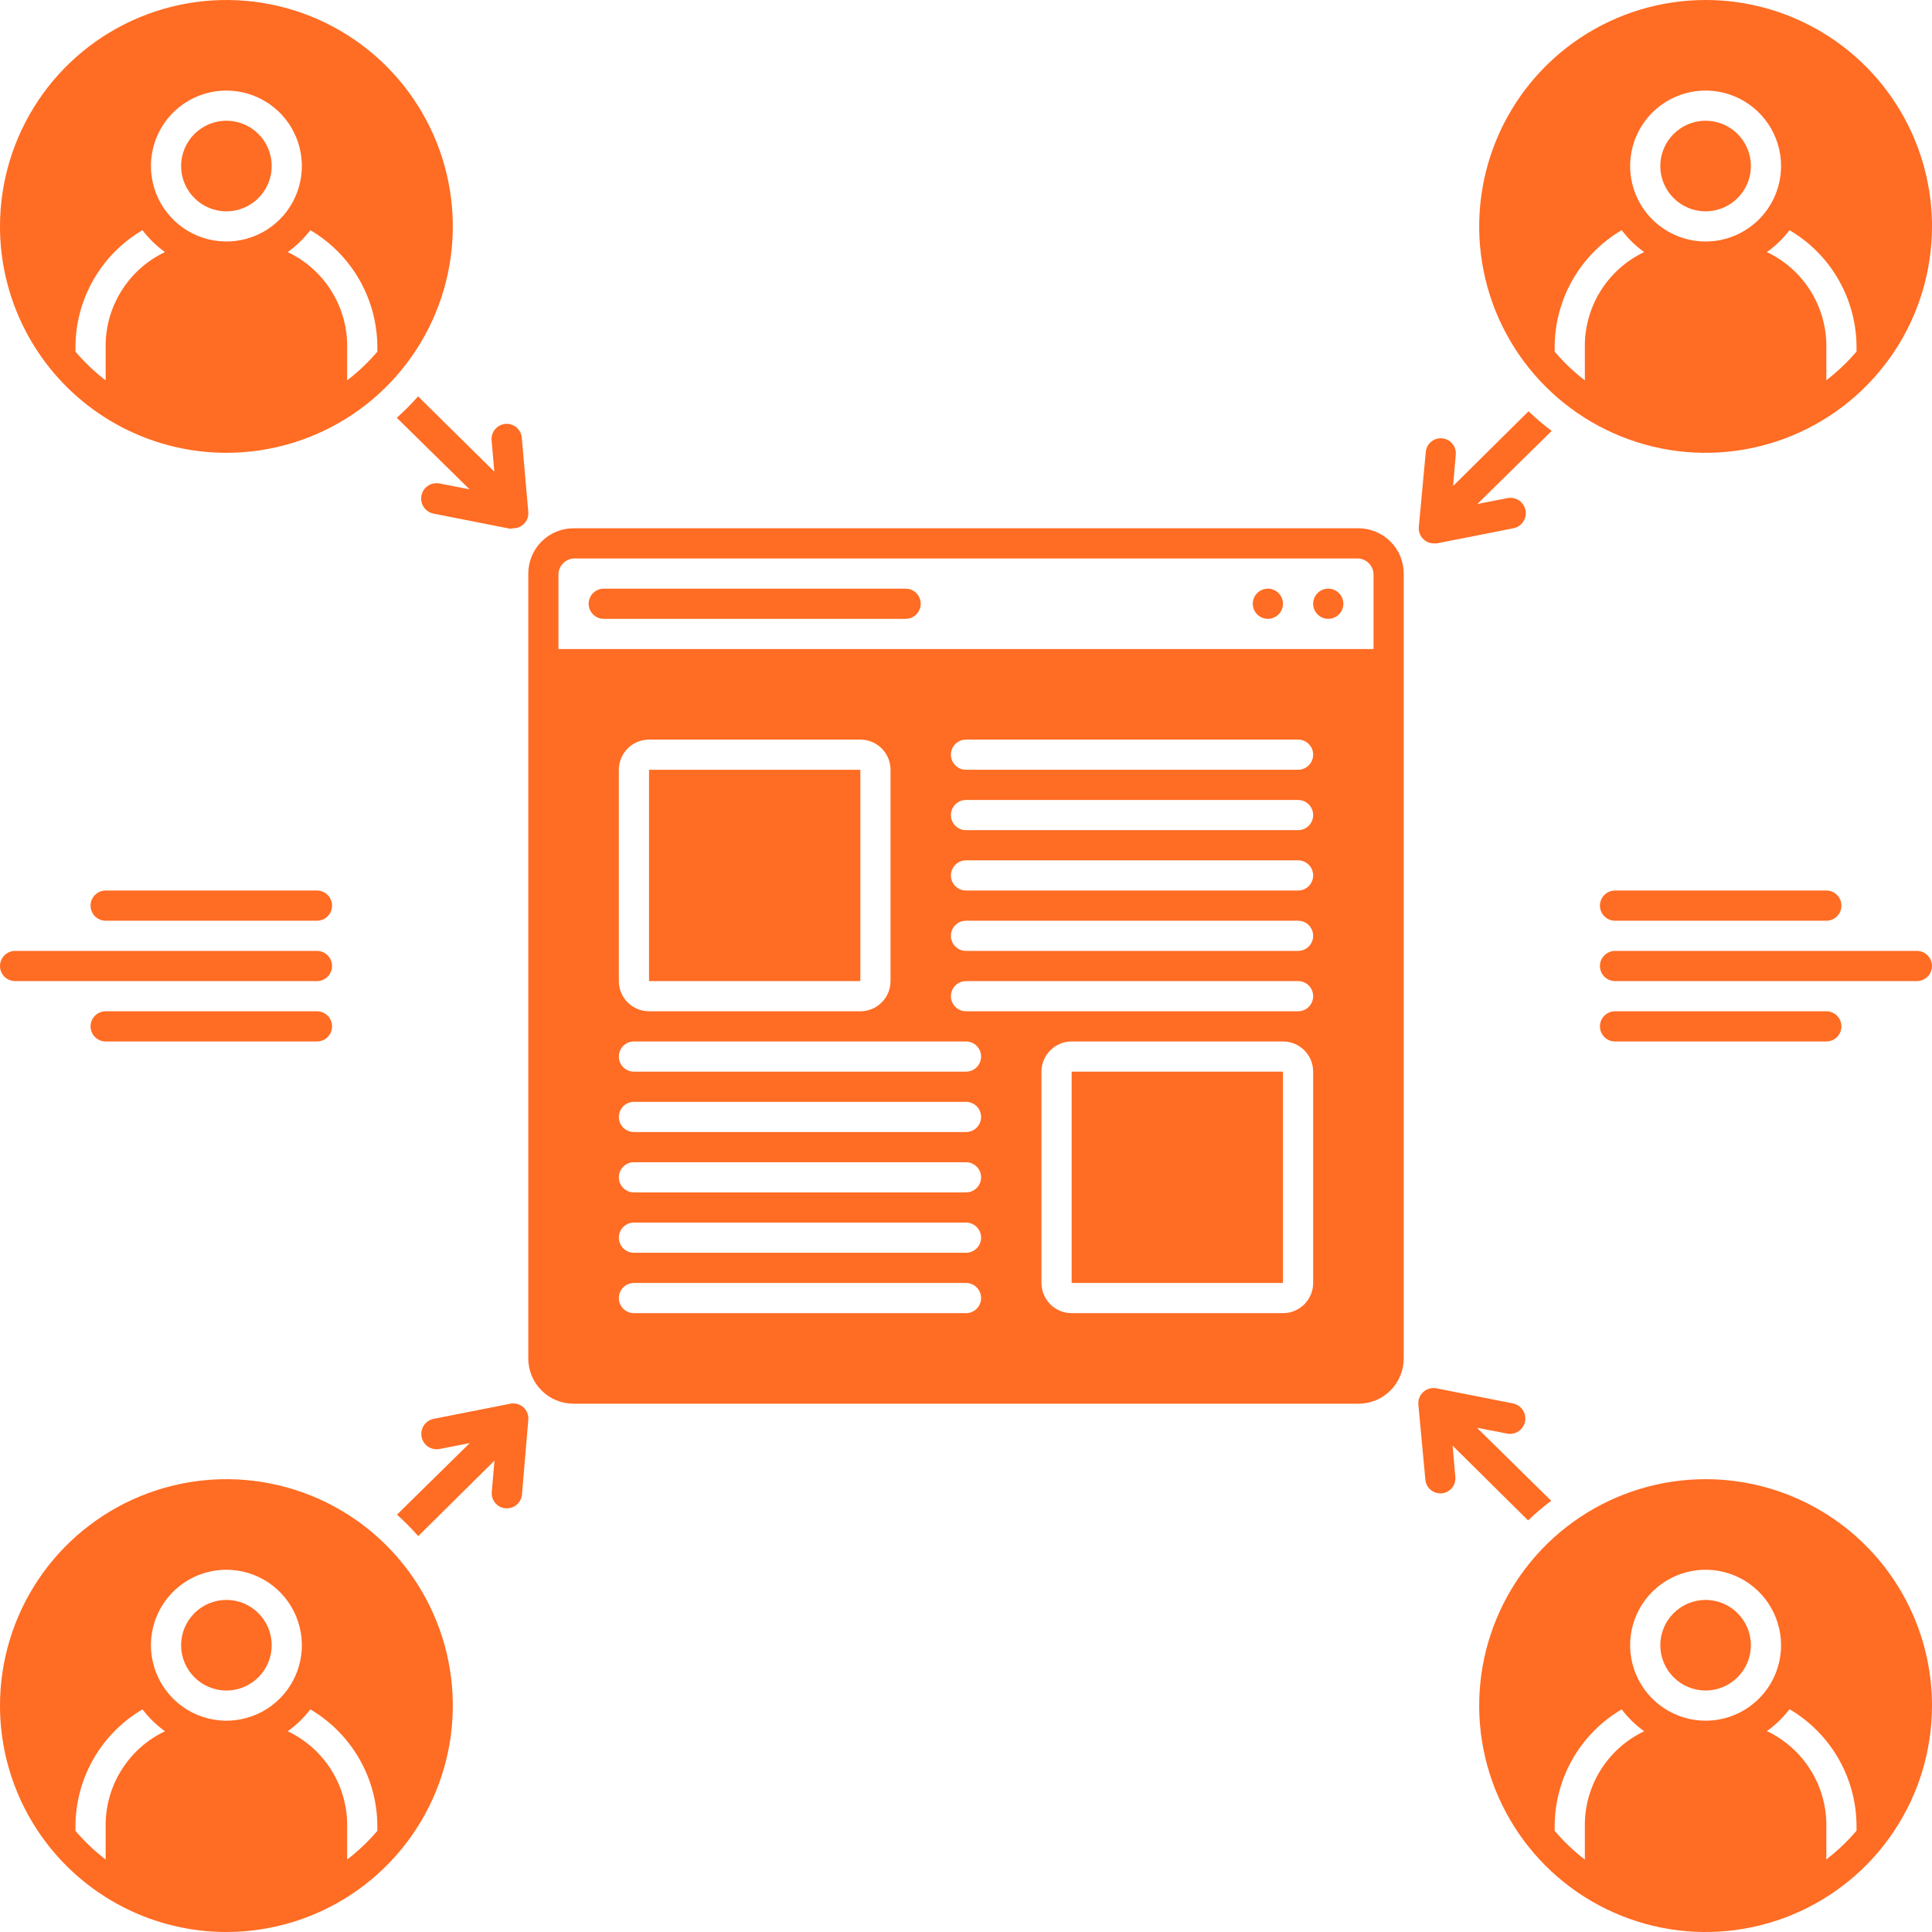
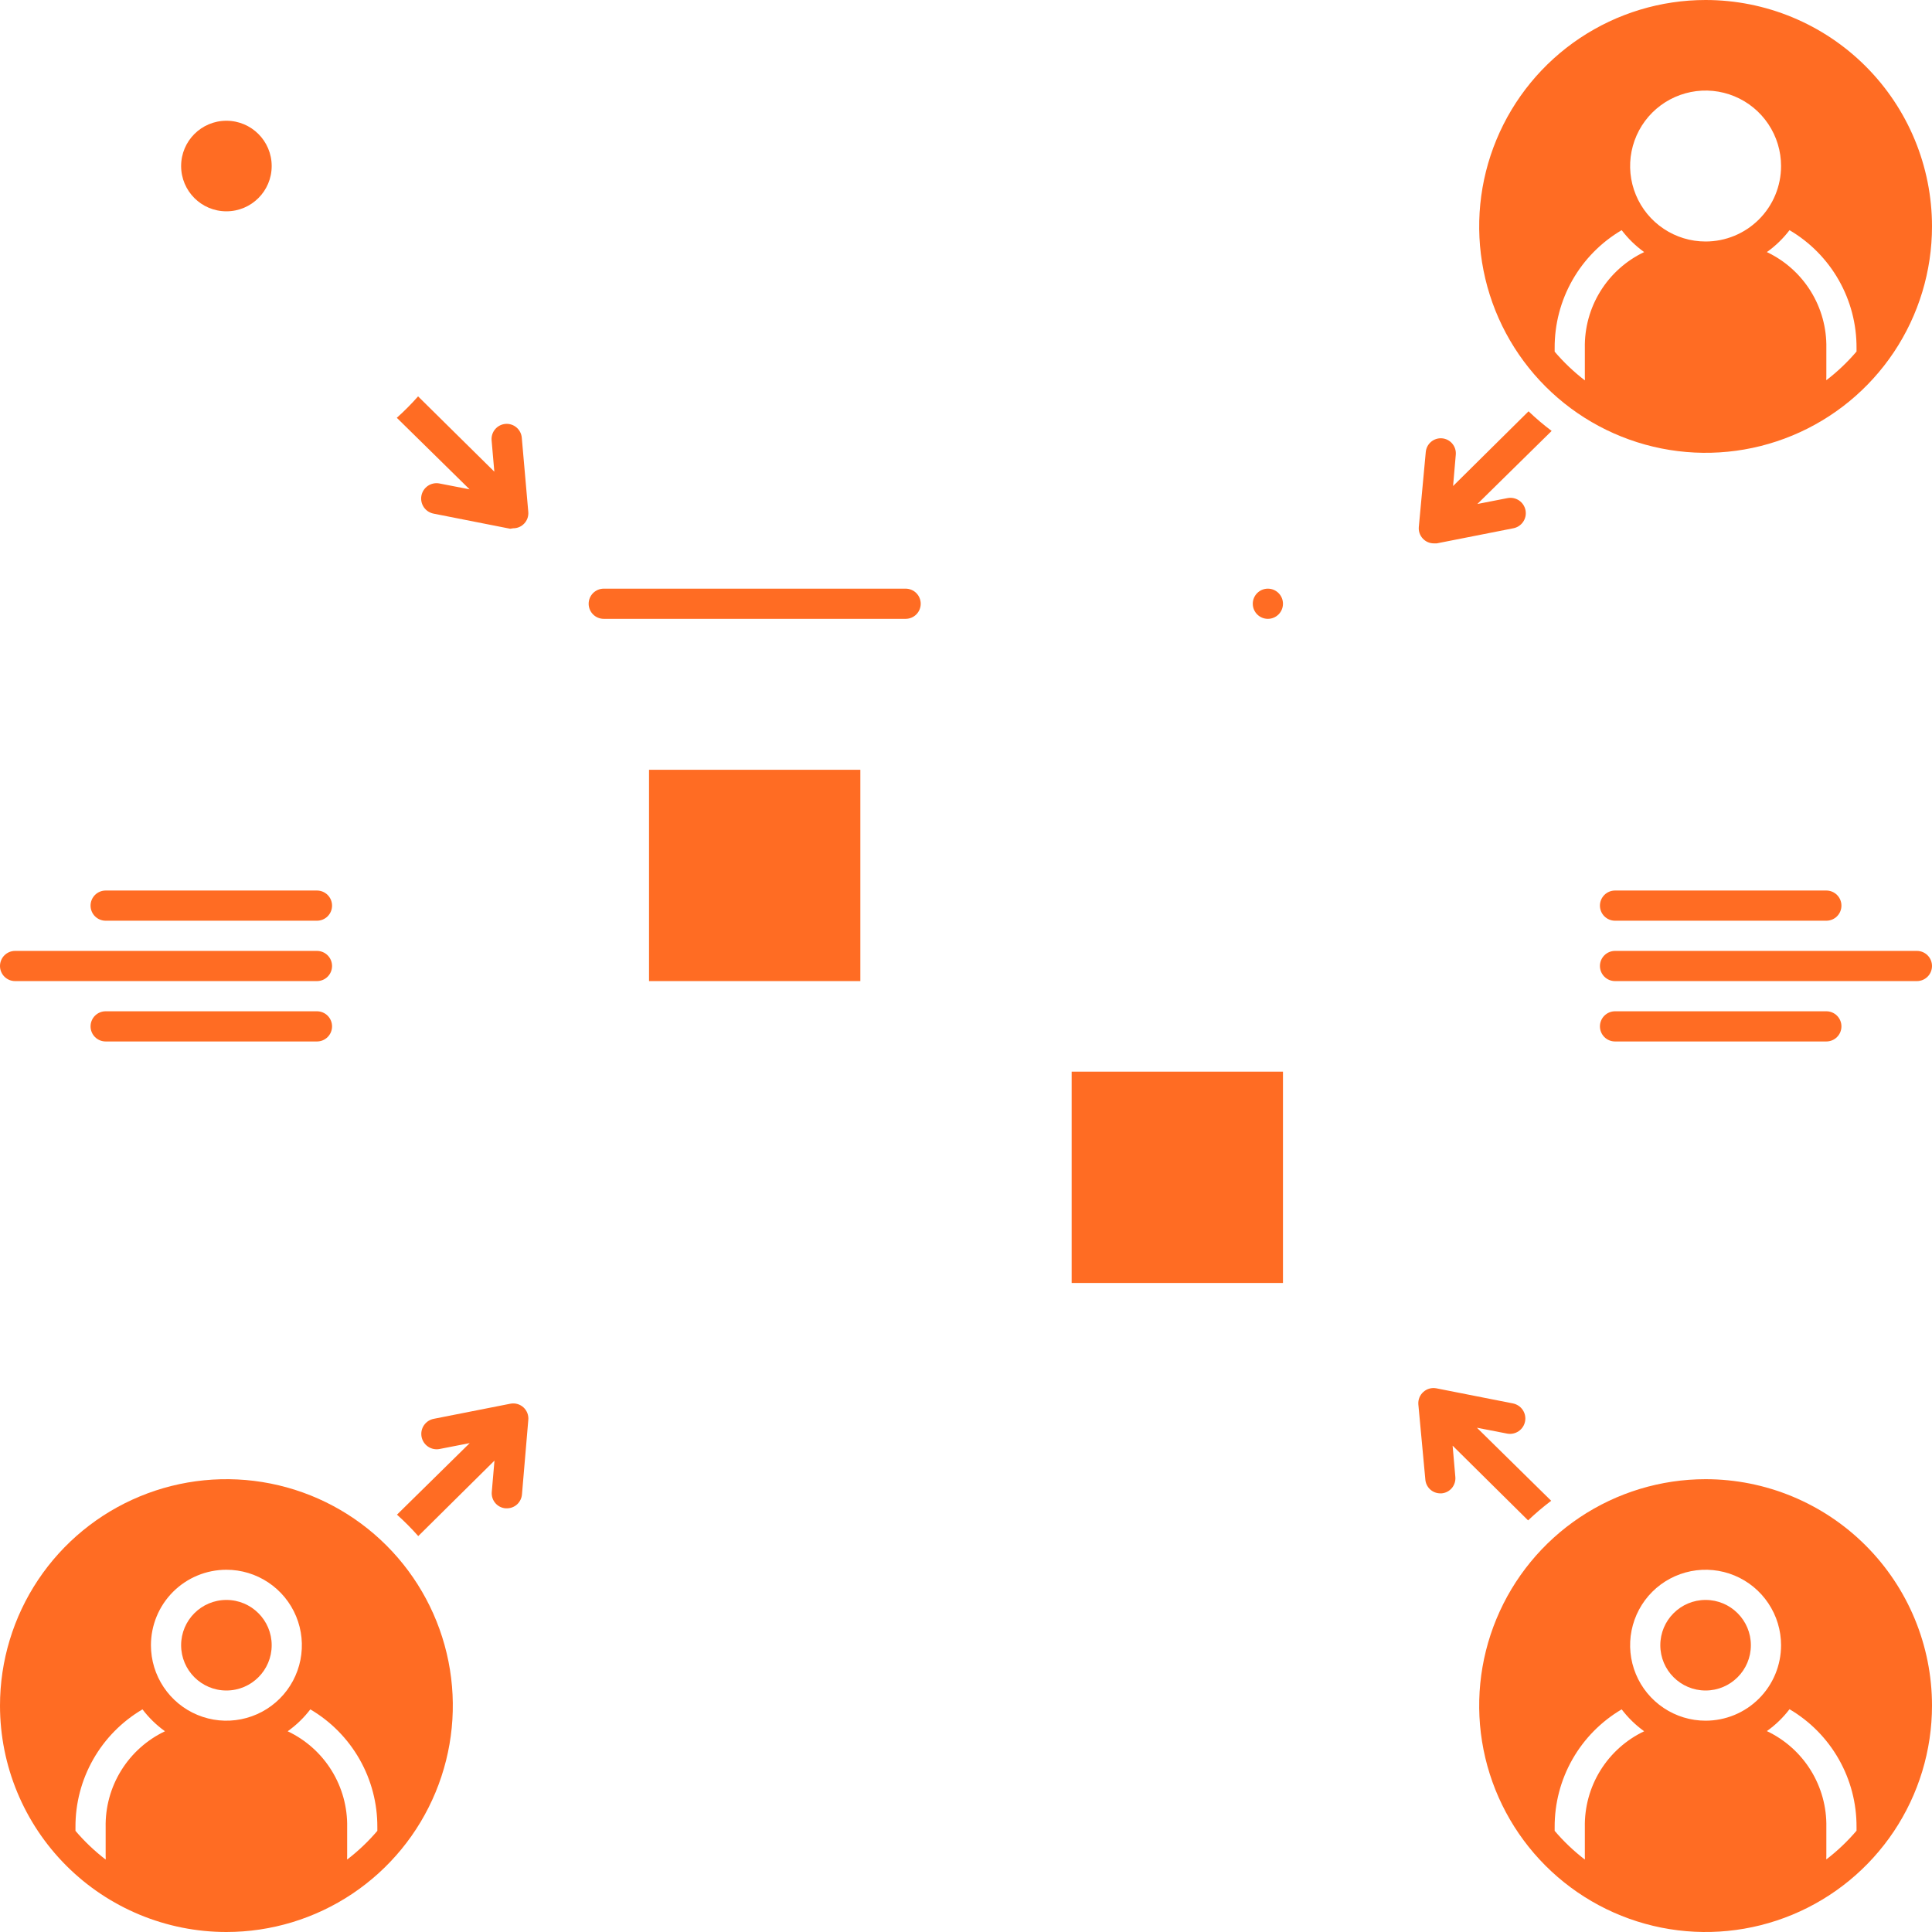
<svg xmlns="http://www.w3.org/2000/svg" width="80" height="80" viewBox="0 0 80 80" fill="none">
  <path d="M20.931 62.456H20.988C21.144 62.457 21.295 62.399 21.411 62.294C21.526 62.188 21.598 62.043 21.613 61.888L21.875 58.806C21.886 58.709 21.873 58.61 21.839 58.518C21.804 58.426 21.748 58.343 21.676 58.277C21.604 58.211 21.516 58.162 21.422 58.136C21.327 58.109 21.228 58.106 21.131 58.125L17.962 58.75C17.88 58.766 17.802 58.797 17.732 58.843C17.663 58.889 17.602 58.948 17.555 59.017C17.508 59.086 17.475 59.164 17.458 59.246C17.441 59.327 17.441 59.412 17.456 59.494C17.472 59.576 17.503 59.654 17.549 59.724C17.595 59.794 17.654 59.854 17.723 59.901C17.792 59.948 17.87 59.981 17.952 59.998C18.034 60.015 18.118 60.016 18.2 60L19.45 59.756L16.438 62.719C16.748 62.997 17.043 63.293 17.319 63.606L20.475 60.481L20.363 61.781C20.349 61.946 20.401 62.11 20.507 62.236C20.614 62.363 20.766 62.442 20.931 62.456V62.456Z" fill="#FF6C23" />
  <path d="M17.312 16.413C17.036 16.725 16.742 17.022 16.431 17.3L19.444 20.262L18.194 20.019C18.112 20.003 18.027 20.004 17.946 20.021C17.864 20.038 17.786 20.071 17.717 20.118C17.648 20.165 17.589 20.225 17.543 20.295C17.497 20.365 17.466 20.443 17.45 20.525C17.434 20.607 17.435 20.691 17.452 20.773C17.469 20.855 17.502 20.933 17.549 21.002C17.596 21.071 17.656 21.13 17.726 21.176C17.796 21.221 17.874 21.253 17.956 21.269L21.125 21.894L21.25 21.875C21.337 21.875 21.423 21.858 21.503 21.823C21.583 21.788 21.654 21.737 21.713 21.672C21.772 21.608 21.817 21.533 21.845 21.45C21.872 21.368 21.883 21.28 21.875 21.194L21.606 18.125C21.592 17.959 21.513 17.806 21.386 17.699C21.259 17.591 21.094 17.539 20.928 17.553C20.762 17.567 20.609 17.647 20.502 17.774C20.395 17.901 20.342 18.066 20.356 18.231L20.469 19.531L17.312 16.413Z" fill="#FF6C23" />
  <path d="M59.375 22.5H59.494L62.663 21.875C62.745 21.859 62.823 21.828 62.893 21.782C62.962 21.736 63.023 21.677 63.07 21.608C63.117 21.539 63.15 21.461 63.167 21.38C63.184 21.298 63.184 21.213 63.169 21.131C63.153 21.049 63.121 20.971 63.076 20.901C63.03 20.831 62.971 20.771 62.902 20.724C62.833 20.677 62.755 20.644 62.673 20.627C62.591 20.61 62.507 20.609 62.425 20.625L61.175 20.869L64.25 17.844C63.916 17.592 63.596 17.321 63.294 17.031L60.169 20.125L60.281 18.825C60.295 18.66 60.243 18.497 60.136 18.37C60.03 18.243 59.877 18.164 59.712 18.15C59.548 18.136 59.384 18.188 59.257 18.295C59.131 18.401 59.052 18.554 59.038 18.719L58.75 21.819C58.742 21.905 58.752 21.993 58.78 22.075C58.808 22.158 58.853 22.233 58.912 22.297C58.971 22.362 59.042 22.413 59.122 22.448C59.202 22.483 59.288 22.5 59.375 22.5Z" fill="#FF6C23" />
-   <path d="M59.638 61.837H59.694C59.859 61.823 60.011 61.744 60.118 61.618C60.224 61.491 60.276 61.327 60.263 61.163L60.15 59.862L63.275 62.956C63.578 62.667 63.897 62.396 64.231 62.144L61.156 59.119L62.406 59.362C62.488 59.378 62.573 59.377 62.654 59.36C62.736 59.343 62.814 59.31 62.883 59.263C62.952 59.216 63.011 59.156 63.057 59.086C63.103 59.017 63.134 58.938 63.15 58.856C63.166 58.774 63.165 58.69 63.148 58.608C63.131 58.526 63.098 58.449 63.051 58.38C63.004 58.31 62.944 58.251 62.874 58.206C62.804 58.16 62.726 58.128 62.644 58.112L59.475 57.487C59.38 57.469 59.282 57.473 59.189 57.499C59.095 57.525 59.009 57.573 58.938 57.638C58.865 57.702 58.809 57.783 58.773 57.873C58.737 57.963 58.723 58.06 58.731 58.156L59.019 61.25C59.028 61.408 59.097 61.557 59.212 61.666C59.327 61.775 59.479 61.836 59.638 61.837Z" fill="#FF6C23" />
+   <path d="M59.638 61.837H59.694C59.859 61.823 60.011 61.744 60.118 61.618C60.224 61.491 60.276 61.327 60.263 61.163L60.15 59.862L63.275 62.956C63.578 62.667 63.897 62.396 64.231 62.144L61.156 59.119L62.406 59.362C62.488 59.378 62.573 59.377 62.654 59.36C62.736 59.343 62.814 59.31 62.883 59.263C62.952 59.216 63.011 59.156 63.057 59.086C63.103 59.017 63.134 58.938 63.15 58.856C63.166 58.774 63.165 58.69 63.148 58.608C63.131 58.526 63.098 58.449 63.051 58.38C63.004 58.31 62.944 58.251 62.874 58.206C62.804 58.16 62.726 58.128 62.644 58.112L59.475 57.487C59.38 57.469 59.282 57.473 59.189 57.499C59.095 57.525 59.009 57.573 58.938 57.638C58.865 57.702 58.809 57.783 58.773 57.873C58.737 57.963 58.723 58.06 58.731 58.156L59.019 61.25C59.028 61.408 59.097 61.557 59.212 61.666C59.327 61.775 59.479 61.836 59.638 61.837" fill="#FF6C23" />
  <path d="M4.375 36.875C4.209 36.875 4.05 36.941 3.933 37.058C3.816 37.175 3.75 37.334 3.75 37.5C3.75 37.666 3.816 37.825 3.933 37.942C4.05 38.059 4.209 38.125 4.375 38.125H13.125C13.291 38.125 13.45 38.059 13.567 37.942C13.684 37.825 13.75 37.666 13.75 37.5C13.75 37.334 13.684 37.175 13.567 37.058C13.45 36.941 13.291 36.875 13.125 36.875H4.375Z" fill="#FF6C23" />
  <path d="M0.625 40.625H13.125C13.291 40.625 13.45 40.559 13.567 40.442C13.684 40.325 13.75 40.166 13.75 40C13.75 39.834 13.684 39.675 13.567 39.558C13.45 39.441 13.291 39.375 13.125 39.375H0.625C0.459 39.375 0.3 39.441 0.183 39.558C0.066 39.675 0 39.834 0 40C0 40.166 0.066 40.325 0.183 40.442C0.3 40.559 0.459 40.625 0.625 40.625V40.625Z" fill="#FF6C23" />
  <path d="M13.125 41.875H4.375C4.209 41.875 4.05 41.941 3.933 42.058C3.816 42.175 3.75 42.334 3.75 42.5C3.75 42.666 3.816 42.825 3.933 42.942C4.05 43.059 4.209 43.125 4.375 43.125H13.125C13.291 43.125 13.45 43.059 13.567 42.942C13.684 42.825 13.75 42.666 13.75 42.5C13.75 42.334 13.684 42.175 13.567 42.058C13.45 41.941 13.291 41.875 13.125 41.875Z" fill="#FF6C23" />
  <path d="M66.875 38.125H75.625C75.791 38.125 75.95 38.059 76.067 37.942C76.184 37.825 76.25 37.666 76.25 37.5C76.25 37.334 76.184 37.175 76.067 37.058C75.95 36.941 75.791 36.875 75.625 36.875H66.875C66.709 36.875 66.55 36.941 66.433 37.058C66.316 37.175 66.25 37.334 66.25 37.5C66.25 37.666 66.316 37.825 66.433 37.942C66.55 38.059 66.709 38.125 66.875 38.125Z" fill="#FF6C23" />
  <path d="M79.375 39.375H66.875C66.709 39.375 66.55 39.441 66.433 39.558C66.316 39.675 66.25 39.834 66.25 40C66.25 40.166 66.316 40.325 66.433 40.442C66.55 40.559 66.709 40.625 66.875 40.625H79.375C79.541 40.625 79.7 40.559 79.817 40.442C79.934 40.325 80 40.166 80 40C80 39.834 79.934 39.675 79.817 39.558C79.7 39.441 79.541 39.375 79.375 39.375Z" fill="#FF6C23" />
  <path d="M75.625 43.125C75.791 43.125 75.95 43.059 76.067 42.942C76.184 42.825 76.25 42.666 76.25 42.5C76.25 42.334 76.184 42.175 76.067 42.058C75.95 41.941 75.791 41.875 75.625 41.875H66.875C66.709 41.875 66.55 41.941 66.433 42.058C66.316 42.175 66.25 42.334 66.25 42.5C66.25 42.666 66.316 42.825 66.433 42.942C66.55 43.059 66.709 43.125 66.875 43.125H75.625Z" fill="#FF6C23" />
-   <path d="M55 25.625C55.345 25.625 55.625 25.345 55.625 25C55.625 24.655 55.345 24.375 55 24.375C54.655 24.375 54.375 24.655 54.375 25C54.375 25.345 54.655 25.625 55 25.625Z" fill="#FF6C23" />
  <path d="M52.5 25.625C52.845 25.625 53.125 25.345 53.125 25C53.125 24.655 52.845 24.375 52.5 24.375C52.155 24.375 51.875 24.655 51.875 25C51.875 25.345 52.155 25.625 52.5 25.625Z" fill="#FF6C23" />
  <path d="M37.5 24.375H25C24.834 24.375 24.675 24.441 24.558 24.558C24.441 24.675 24.375 24.834 24.375 25C24.375 25.166 24.441 25.325 24.558 25.442C24.675 25.559 24.834 25.625 25 25.625H37.5C37.666 25.625 37.825 25.559 37.942 25.442C38.059 25.325 38.125 25.166 38.125 25C38.125 24.834 38.059 24.675 37.942 24.558C37.825 24.441 37.666 24.375 37.5 24.375Z" fill="#FF6C23" />
  <path d="M53.125 44.375H44.375V53.125H53.125V44.375Z" fill="#FF6C23" />
  <path d="M35.625 31.875H26.875V40.625H35.625V31.875Z" fill="#FF6C23" />
-   <path d="M23.75 58.125H56.25C56.747 58.125 57.224 57.928 57.576 57.576C57.928 57.224 58.125 56.747 58.125 56.25V23.75C58.125 23.253 57.928 22.776 57.576 22.424C57.224 22.073 56.747 21.875 56.25 21.875H23.75C23.253 21.875 22.776 22.073 22.424 22.424C22.073 22.776 21.875 23.253 21.875 23.75V56.25C21.875 56.747 22.073 57.224 22.424 57.576C22.776 57.928 23.253 58.125 23.75 58.125ZM40 54.375H26.25C26.084 54.375 25.925 54.309 25.808 54.192C25.691 54.075 25.625 53.916 25.625 53.75C25.625 53.584 25.691 53.425 25.808 53.308C25.925 53.191 26.084 53.125 26.25 53.125H40C40.166 53.125 40.325 53.191 40.442 53.308C40.559 53.425 40.625 53.584 40.625 53.75C40.625 53.916 40.559 54.075 40.442 54.192C40.325 54.309 40.166 54.375 40 54.375ZM40 51.875H26.25C26.084 51.875 25.925 51.809 25.808 51.692C25.691 51.575 25.625 51.416 25.625 51.25C25.625 51.084 25.691 50.925 25.808 50.808C25.925 50.691 26.084 50.625 26.25 50.625H40C40.166 50.625 40.325 50.691 40.442 50.808C40.559 50.925 40.625 51.084 40.625 51.25C40.625 51.416 40.559 51.575 40.442 51.692C40.325 51.809 40.166 51.875 40 51.875ZM40 49.375H26.25C26.084 49.375 25.925 49.309 25.808 49.192C25.691 49.075 25.625 48.916 25.625 48.75C25.625 48.584 25.691 48.425 25.808 48.308C25.925 48.191 26.084 48.125 26.25 48.125H40C40.166 48.125 40.325 48.191 40.442 48.308C40.559 48.425 40.625 48.584 40.625 48.75C40.625 48.916 40.559 49.075 40.442 49.192C40.325 49.309 40.166 49.375 40 49.375ZM40 46.875H26.25C26.084 46.875 25.925 46.809 25.808 46.692C25.691 46.575 25.625 46.416 25.625 46.25C25.625 46.084 25.691 45.925 25.808 45.808C25.925 45.691 26.084 45.625 26.25 45.625H40C40.166 45.625 40.325 45.691 40.442 45.808C40.559 45.925 40.625 46.084 40.625 46.25C40.625 46.416 40.559 46.575 40.442 46.692C40.325 46.809 40.166 46.875 40 46.875ZM40 44.375H26.25C26.084 44.375 25.925 44.309 25.808 44.192C25.691 44.075 25.625 43.916 25.625 43.75C25.625 43.584 25.691 43.425 25.808 43.308C25.925 43.191 26.084 43.125 26.25 43.125H40C40.166 43.125 40.325 43.191 40.442 43.308C40.559 43.425 40.625 43.584 40.625 43.75C40.625 43.916 40.559 44.075 40.442 44.192C40.325 44.309 40.166 44.375 40 44.375ZM25.625 40.625V31.875C25.625 31.544 25.757 31.226 25.991 30.991C26.226 30.757 26.544 30.625 26.875 30.625H35.625C35.956 30.625 36.275 30.757 36.509 30.991C36.743 31.226 36.875 31.544 36.875 31.875V40.625C36.875 40.956 36.743 41.275 36.509 41.509C36.275 41.743 35.956 41.875 35.625 41.875H26.875C26.544 41.875 26.226 41.743 25.991 41.509C25.757 41.275 25.625 40.956 25.625 40.625ZM54.375 53.125C54.375 53.456 54.243 53.775 54.009 54.009C53.775 54.243 53.456 54.375 53.125 54.375H44.375C44.044 54.375 43.725 54.243 43.491 54.009C43.257 53.775 43.125 53.456 43.125 53.125V44.375C43.125 44.044 43.257 43.725 43.491 43.491C43.725 43.257 44.044 43.125 44.375 43.125H53.125C53.456 43.125 53.775 43.257 54.009 43.491C54.243 43.725 54.375 44.044 54.375 44.375V53.125ZM53.75 41.875H40C39.834 41.875 39.675 41.809 39.558 41.692C39.441 41.575 39.375 41.416 39.375 41.25C39.375 41.084 39.441 40.925 39.558 40.808C39.675 40.691 39.834 40.625 40 40.625H53.75C53.916 40.625 54.075 40.691 54.192 40.808C54.309 40.925 54.375 41.084 54.375 41.25C54.375 41.416 54.309 41.575 54.192 41.692C54.075 41.809 53.916 41.875 53.75 41.875ZM53.75 39.375H40C39.834 39.375 39.675 39.309 39.558 39.192C39.441 39.075 39.375 38.916 39.375 38.75C39.375 38.584 39.441 38.425 39.558 38.308C39.675 38.191 39.834 38.125 40 38.125H53.75C53.916 38.125 54.075 38.191 54.192 38.308C54.309 38.425 54.375 38.584 54.375 38.75C54.375 38.916 54.309 39.075 54.192 39.192C54.075 39.309 53.916 39.375 53.75 39.375ZM53.75 36.875H40C39.834 36.875 39.675 36.809 39.558 36.692C39.441 36.575 39.375 36.416 39.375 36.25C39.375 36.084 39.441 35.925 39.558 35.808C39.675 35.691 39.834 35.625 40 35.625H53.75C53.916 35.625 54.075 35.691 54.192 35.808C54.309 35.925 54.375 36.084 54.375 36.25C54.375 36.416 54.309 36.575 54.192 36.692C54.075 36.809 53.916 36.875 53.75 36.875ZM53.75 34.375H40C39.834 34.375 39.675 34.309 39.558 34.192C39.441 34.075 39.375 33.916 39.375 33.75C39.375 33.584 39.441 33.425 39.558 33.308C39.675 33.191 39.834 33.125 40 33.125H53.75C53.916 33.125 54.075 33.191 54.192 33.308C54.309 33.425 54.375 33.584 54.375 33.75C54.375 33.916 54.309 34.075 54.192 34.192C54.075 34.309 53.916 34.375 53.75 34.375ZM53.75 31.875H40C39.834 31.875 39.675 31.809 39.558 31.692C39.441 31.575 39.375 31.416 39.375 31.25C39.375 31.084 39.441 30.925 39.558 30.808C39.675 30.691 39.834 30.625 40 30.625H53.75C53.916 30.625 54.075 30.691 54.192 30.808C54.309 30.925 54.375 31.084 54.375 31.25C54.375 31.416 54.309 31.575 54.192 31.692C54.075 31.809 53.916 31.875 53.75 31.875ZM23.125 23.75C23.137 23.588 23.206 23.436 23.321 23.321C23.436 23.206 23.588 23.137 23.75 23.125H56.25C56.412 23.137 56.564 23.206 56.679 23.321C56.794 23.436 56.863 23.588 56.875 23.75V26.875H23.125V23.75Z" fill="#FF6C23" />
-   <path d="M70.625 8.75C71.66 8.75 72.5 7.911 72.5 6.875C72.5 5.839 71.66 5 70.625 5C69.59 5 68.75 5.839 68.75 6.875C68.75 7.911 69.59 8.75 70.625 8.75Z" fill="#FF6C23" />
  <path d="M70.625 0C68.771 0 66.958 0.55 65.416 1.58C63.875 2.61 62.673 4.074 61.964 5.787C61.254 7.5 61.068 9.385 61.43 11.204C61.792 13.023 62.685 14.693 63.996 16.004C65.307 17.315 66.978 18.208 68.796 18.57C70.615 18.932 72.5 18.746 74.213 18.036C75.926 17.327 77.39 16.125 78.42 14.584C79.45 13.042 80 11.229 80 9.375C80 6.889 79.012 4.504 77.254 2.746C75.496 0.988 73.111 0 70.625 0V0ZM65.625 14.412V15.625C65.629 15.667 65.629 15.708 65.625 15.75C65.168 15.399 64.749 15.001 64.375 14.562V14.412C64.37 13.427 64.623 12.457 65.11 11.601C65.597 10.744 66.3 10.03 67.15 9.531C67.414 9.878 67.728 10.184 68.081 10.438C67.333 10.793 66.703 11.358 66.267 12.063C65.831 12.768 65.609 13.584 65.625 14.412ZM70.625 10C70.007 10 69.403 9.817 68.889 9.473C68.375 9.13 67.974 8.642 67.738 8.071C67.501 7.5 67.439 6.872 67.56 6.265C67.681 5.659 67.978 5.102 68.415 4.665C68.852 4.228 69.409 3.931 70.015 3.81C70.621 3.689 71.25 3.751 71.821 3.988C72.392 4.224 72.88 4.625 73.223 5.139C73.567 5.653 73.75 6.257 73.75 6.875C73.75 7.704 73.421 8.499 72.835 9.085C72.249 9.671 71.454 10 70.625 10ZM76.875 14.556C76.501 14.995 76.082 15.393 75.625 15.744C75.621 15.702 75.621 15.66 75.625 15.619V14.412C75.641 13.583 75.417 12.767 74.98 12.062C74.543 11.357 73.912 10.793 73.162 10.438C73.519 10.184 73.835 9.878 74.1 9.531C74.95 10.03 75.653 10.744 76.14 11.601C76.627 12.457 76.88 13.427 76.875 14.412V14.556Z" fill="#FF6C23" />
  <path d="M9.375 8.75C10.411 8.75 11.25 7.911 11.25 6.875C11.25 5.839 10.411 5 9.375 5C8.339 5 7.5 5.839 7.5 6.875C7.5 7.911 8.339 8.75 9.375 8.75Z" fill="#FF6C23" />
-   <path d="M9.375 18.75C11.229 18.75 13.042 18.2 14.584 17.17C16.125 16.14 17.327 14.676 18.036 12.963C18.746 11.25 18.932 9.365 18.57 7.546C18.208 5.727 17.315 4.057 16.004 2.746C14.693 1.435 13.023 0.542 11.204 0.18C9.385 -0.182 7.5 0.004 5.787 0.714C4.074 1.423 2.61 2.625 1.58 4.167C0.55 5.708 0 7.521 0 9.375C0 11.861 0.988 14.246 2.746 16.004C4.504 17.762 6.889 18.75 9.375 18.75ZM15.625 14.412V14.562C15.251 15.001 14.832 15.399 14.375 15.75C14.371 15.708 14.371 15.667 14.375 15.625V14.412C14.391 13.583 14.167 12.767 13.73 12.062C13.293 11.357 12.662 10.793 11.912 10.438C12.268 10.184 12.585 9.878 12.85 9.531C13.7 10.03 14.403 10.744 14.89 11.601C15.377 12.457 15.63 13.427 15.625 14.412V14.412ZM9.375 3.75C9.993 3.75 10.597 3.933 11.111 4.277C11.625 4.62 12.026 5.108 12.262 5.679C12.499 6.25 12.56 6.878 12.44 7.485C12.319 8.091 12.022 8.648 11.585 9.085C11.148 9.522 10.591 9.819 9.985 9.94C9.378 10.06 8.75 9.999 8.179 9.762C7.608 9.526 7.12 9.125 6.777 8.611C6.433 8.097 6.25 7.493 6.25 6.875C6.25 6.046 6.579 5.251 7.165 4.665C7.751 4.079 8.546 3.75 9.375 3.75V3.75ZM3.125 14.412C3.119 13.427 3.373 12.457 3.86 11.601C4.347 10.744 5.05 10.03 5.9 9.531C6.164 9.878 6.477 10.184 6.831 10.438C6.083 10.793 5.453 11.358 5.017 12.063C4.581 12.768 4.358 13.584 4.375 14.412V15.625C4.379 15.667 4.379 15.708 4.375 15.75C3.918 15.399 3.499 15.001 3.125 14.562V14.412Z" fill="#FF6C23" />
  <path d="M70.625 70C71.66 70 72.5 69.16 72.5 68.125C72.5 67.09 71.66 66.25 70.625 66.25C69.59 66.25 68.75 67.09 68.75 68.125C68.75 69.16 69.59 70 70.625 70Z" fill="#FF6C23" />
  <path d="M70.625 61.25C68.771 61.25 66.958 61.8 65.416 62.83C63.875 63.86 62.673 65.324 61.964 67.037C61.254 68.75 61.068 70.635 61.43 72.454C61.792 74.272 62.685 75.943 63.996 77.254C65.307 78.565 66.978 79.458 68.796 79.82C70.615 80.182 72.5 79.996 74.213 79.286C75.926 78.577 77.39 77.375 78.42 75.834C79.45 74.292 80 72.479 80 70.625C80 68.139 79.012 65.754 77.254 63.996C75.496 62.238 73.111 61.25 70.625 61.25ZM65.625 75.662V76.875C65.629 76.917 65.629 76.958 65.625 77C65.168 76.649 64.749 76.251 64.375 75.812V75.662C64.37 74.677 64.623 73.707 65.11 72.851C65.597 71.994 66.3 71.281 67.15 70.781C67.414 71.128 67.728 71.433 68.081 71.688C67.333 72.043 66.703 72.608 66.267 73.313C65.831 74.018 65.609 74.834 65.625 75.662ZM70.625 71.25C70.007 71.25 69.403 71.067 68.889 70.723C68.375 70.38 67.974 69.892 67.738 69.321C67.501 68.75 67.439 68.121 67.56 67.515C67.681 66.909 67.978 66.352 68.415 65.915C68.852 65.478 69.409 65.181 70.015 65.06C70.621 64.939 71.25 65.001 71.821 65.238C72.392 65.474 72.88 65.875 73.223 66.389C73.567 66.903 73.75 67.507 73.75 68.125C73.75 68.954 73.421 69.749 72.835 70.335C72.249 70.921 71.454 71.25 70.625 71.25ZM76.875 75.806C76.501 76.245 76.082 76.643 75.625 76.994C75.621 76.952 75.621 76.91 75.625 76.869V75.656C75.641 74.827 75.417 74.011 74.98 73.305C74.543 72.6 73.912 72.036 73.162 71.681C73.519 71.428 73.835 71.122 74.1 70.775C74.95 71.274 75.653 71.988 76.14 72.845C76.627 73.701 76.88 74.671 76.875 75.656V75.806Z" fill="#FF6C23" />
  <path d="M9.375 70C10.411 70 11.25 69.16 11.25 68.125C11.25 67.09 10.411 66.25 9.375 66.25C8.339 66.25 7.5 67.09 7.5 68.125C7.5 69.16 8.339 70 9.375 70Z" fill="#FF6C23" />
  <path d="M9.375 80C11.229 80 13.042 79.45 14.584 78.42C16.125 77.39 17.327 75.926 18.036 74.213C18.746 72.5 18.932 70.615 18.57 68.796C18.208 66.978 17.315 65.307 16.004 63.996C14.693 62.685 13.023 61.792 11.204 61.43C9.385 61.068 7.5 61.254 5.787 61.964C4.074 62.673 2.61 63.875 1.58 65.416C0.55 66.958 0 68.771 0 70.625C0 73.111 0.988 75.496 2.746 77.254C4.504 79.012 6.889 80 9.375 80ZM15.625 75.662V75.812C15.251 76.251 14.832 76.649 14.375 77C14.371 76.958 14.371 76.917 14.375 76.875V75.662C14.391 74.833 14.167 74.017 13.73 73.312C13.293 72.606 12.662 72.043 11.912 71.688C12.268 71.434 12.585 71.129 12.85 70.781C13.7 71.281 14.403 71.994 14.89 72.851C15.377 73.707 15.63 74.677 15.625 75.662V75.662ZM9.375 65C9.993 65 10.597 65.183 11.111 65.527C11.625 65.87 12.026 66.358 12.262 66.929C12.499 67.5 12.56 68.129 12.44 68.735C12.319 69.341 12.022 69.898 11.585 70.335C11.148 70.772 10.591 71.069 9.985 71.19C9.378 71.311 8.75 71.249 8.179 71.012C7.608 70.776 7.12 70.375 6.777 69.861C6.433 69.347 6.25 68.743 6.25 68.125C6.25 67.296 6.579 66.501 7.165 65.915C7.751 65.329 8.546 65 9.375 65V65ZM3.125 75.662C3.119 74.677 3.373 73.707 3.86 72.851C4.347 71.994 5.05 71.281 5.9 70.781C6.164 71.128 6.477 71.433 6.831 71.688C6.083 72.043 5.453 72.608 5.017 73.313C4.581 74.018 4.358 74.834 4.375 75.662V76.875C4.379 76.917 4.379 76.958 4.375 77C3.918 76.649 3.499 76.251 3.125 75.812V75.662Z" fill="#FF6C23" />
</svg>